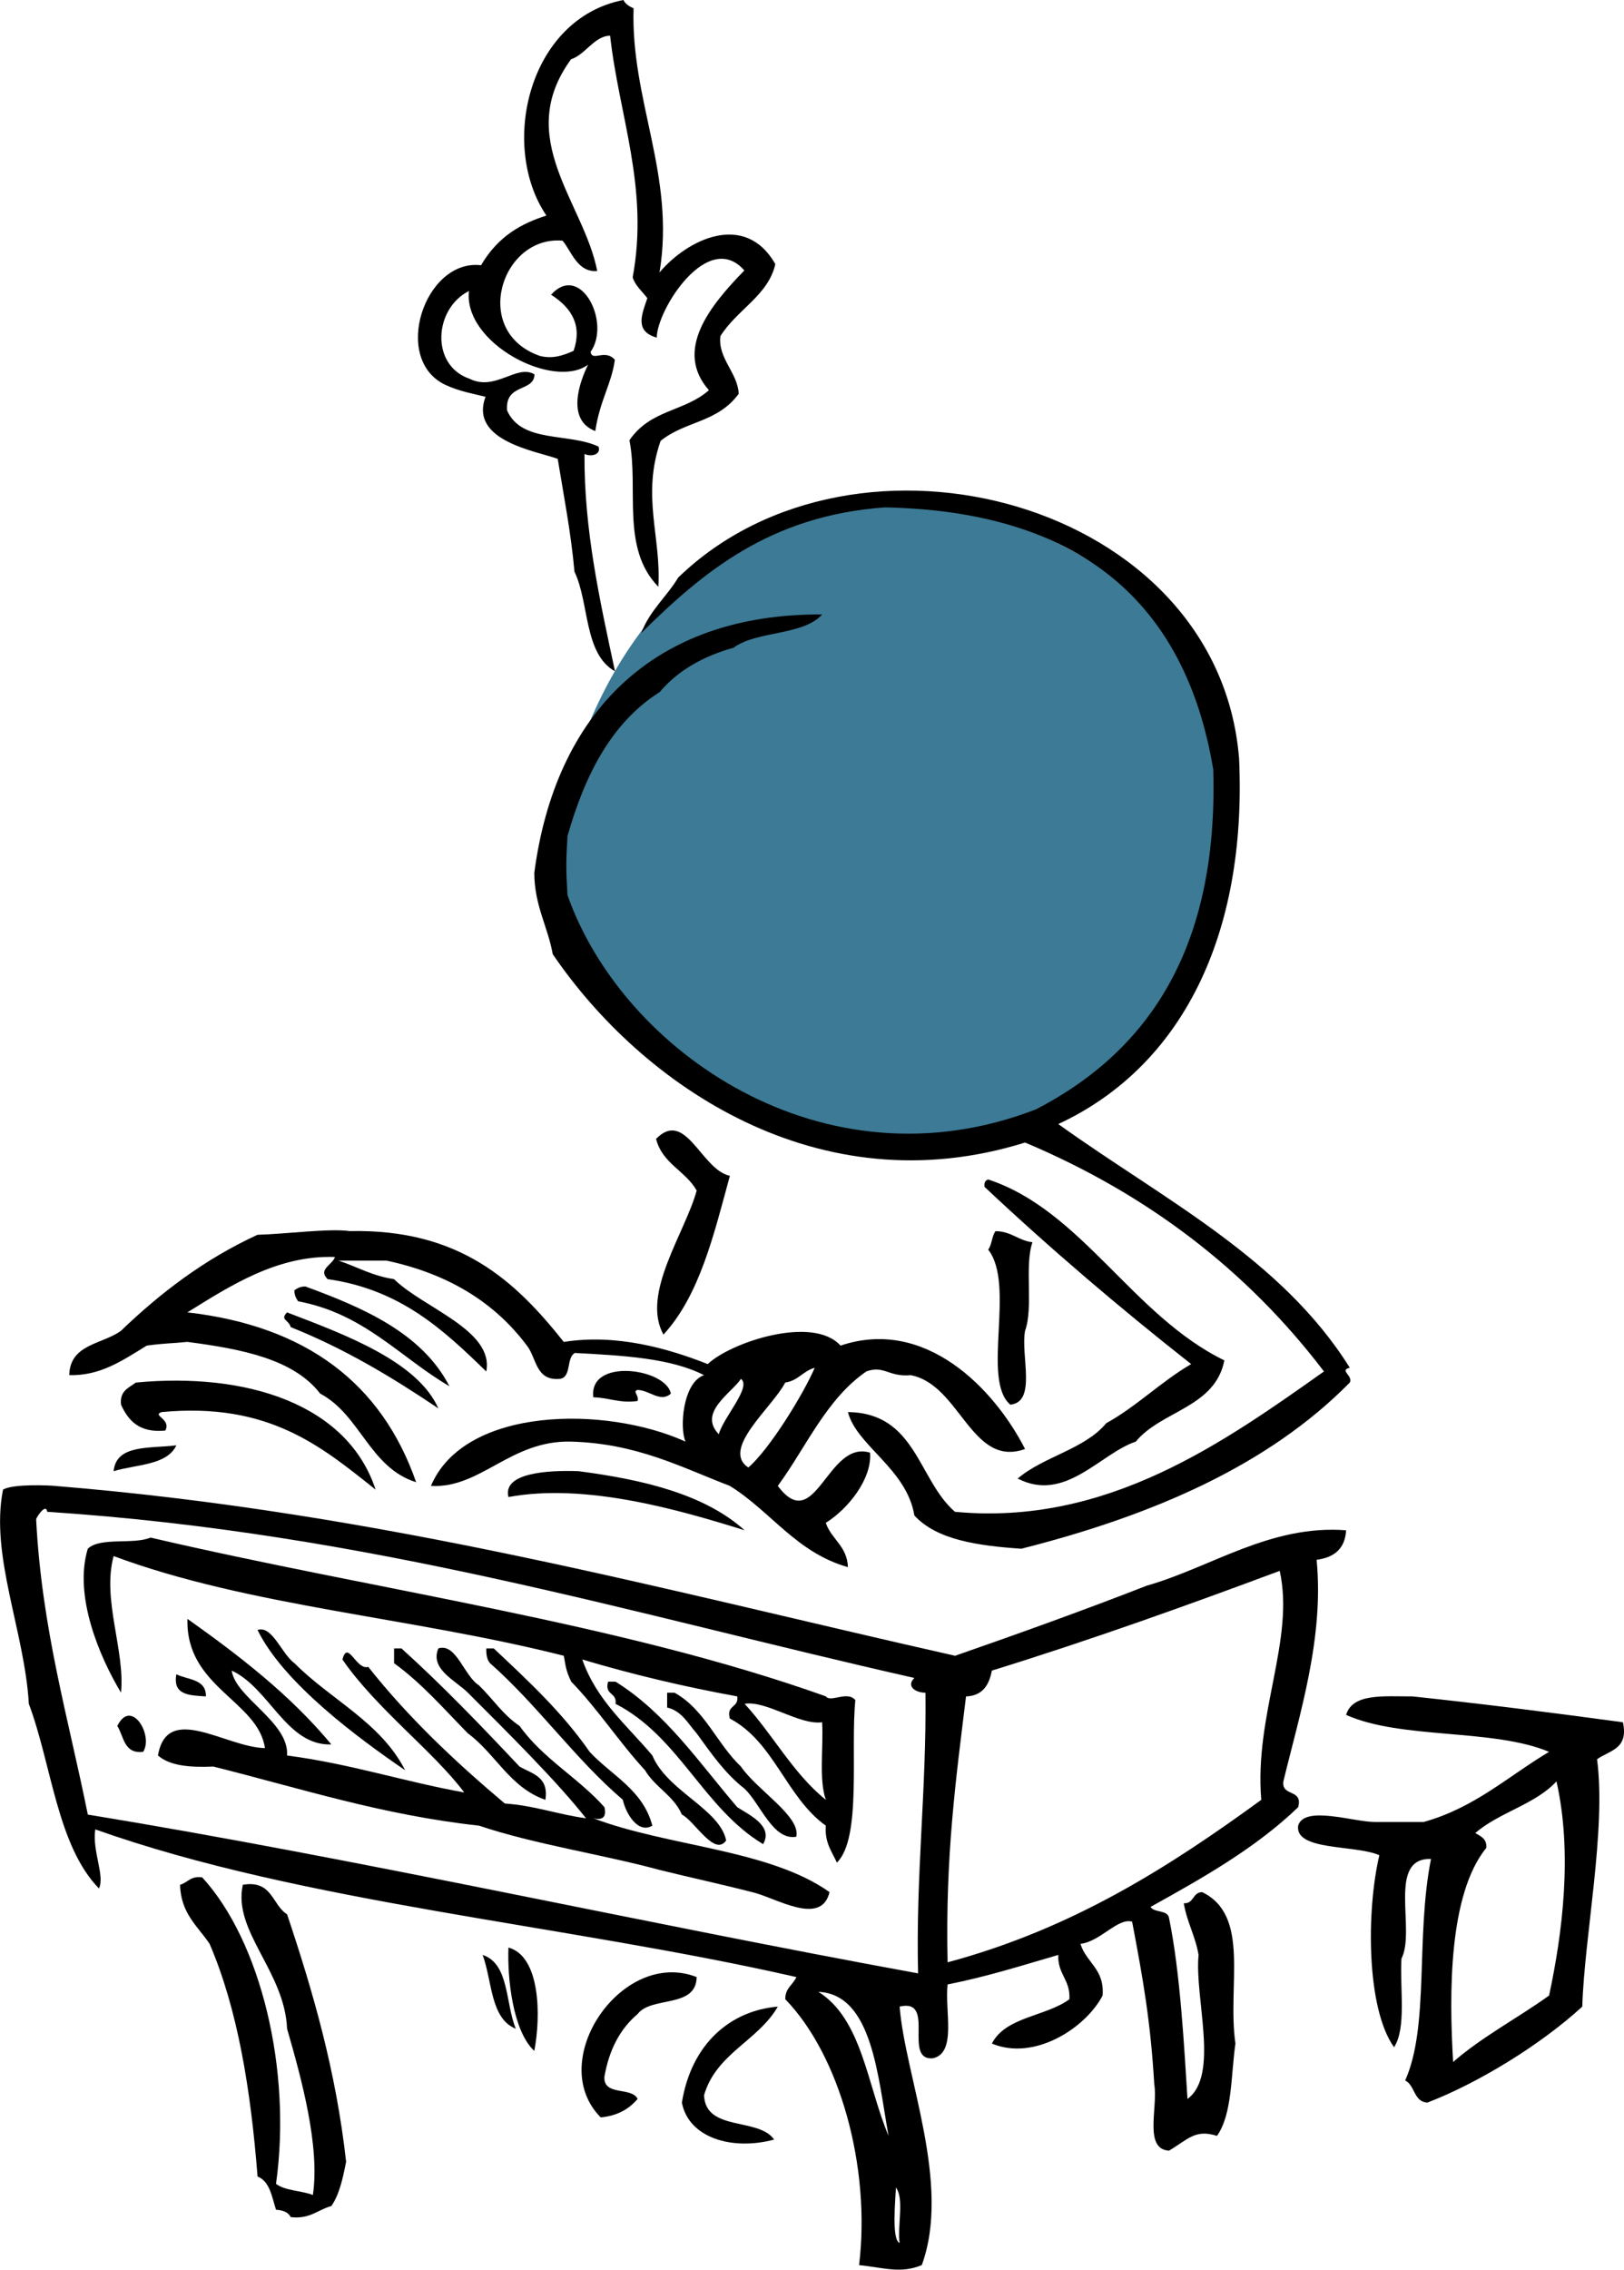
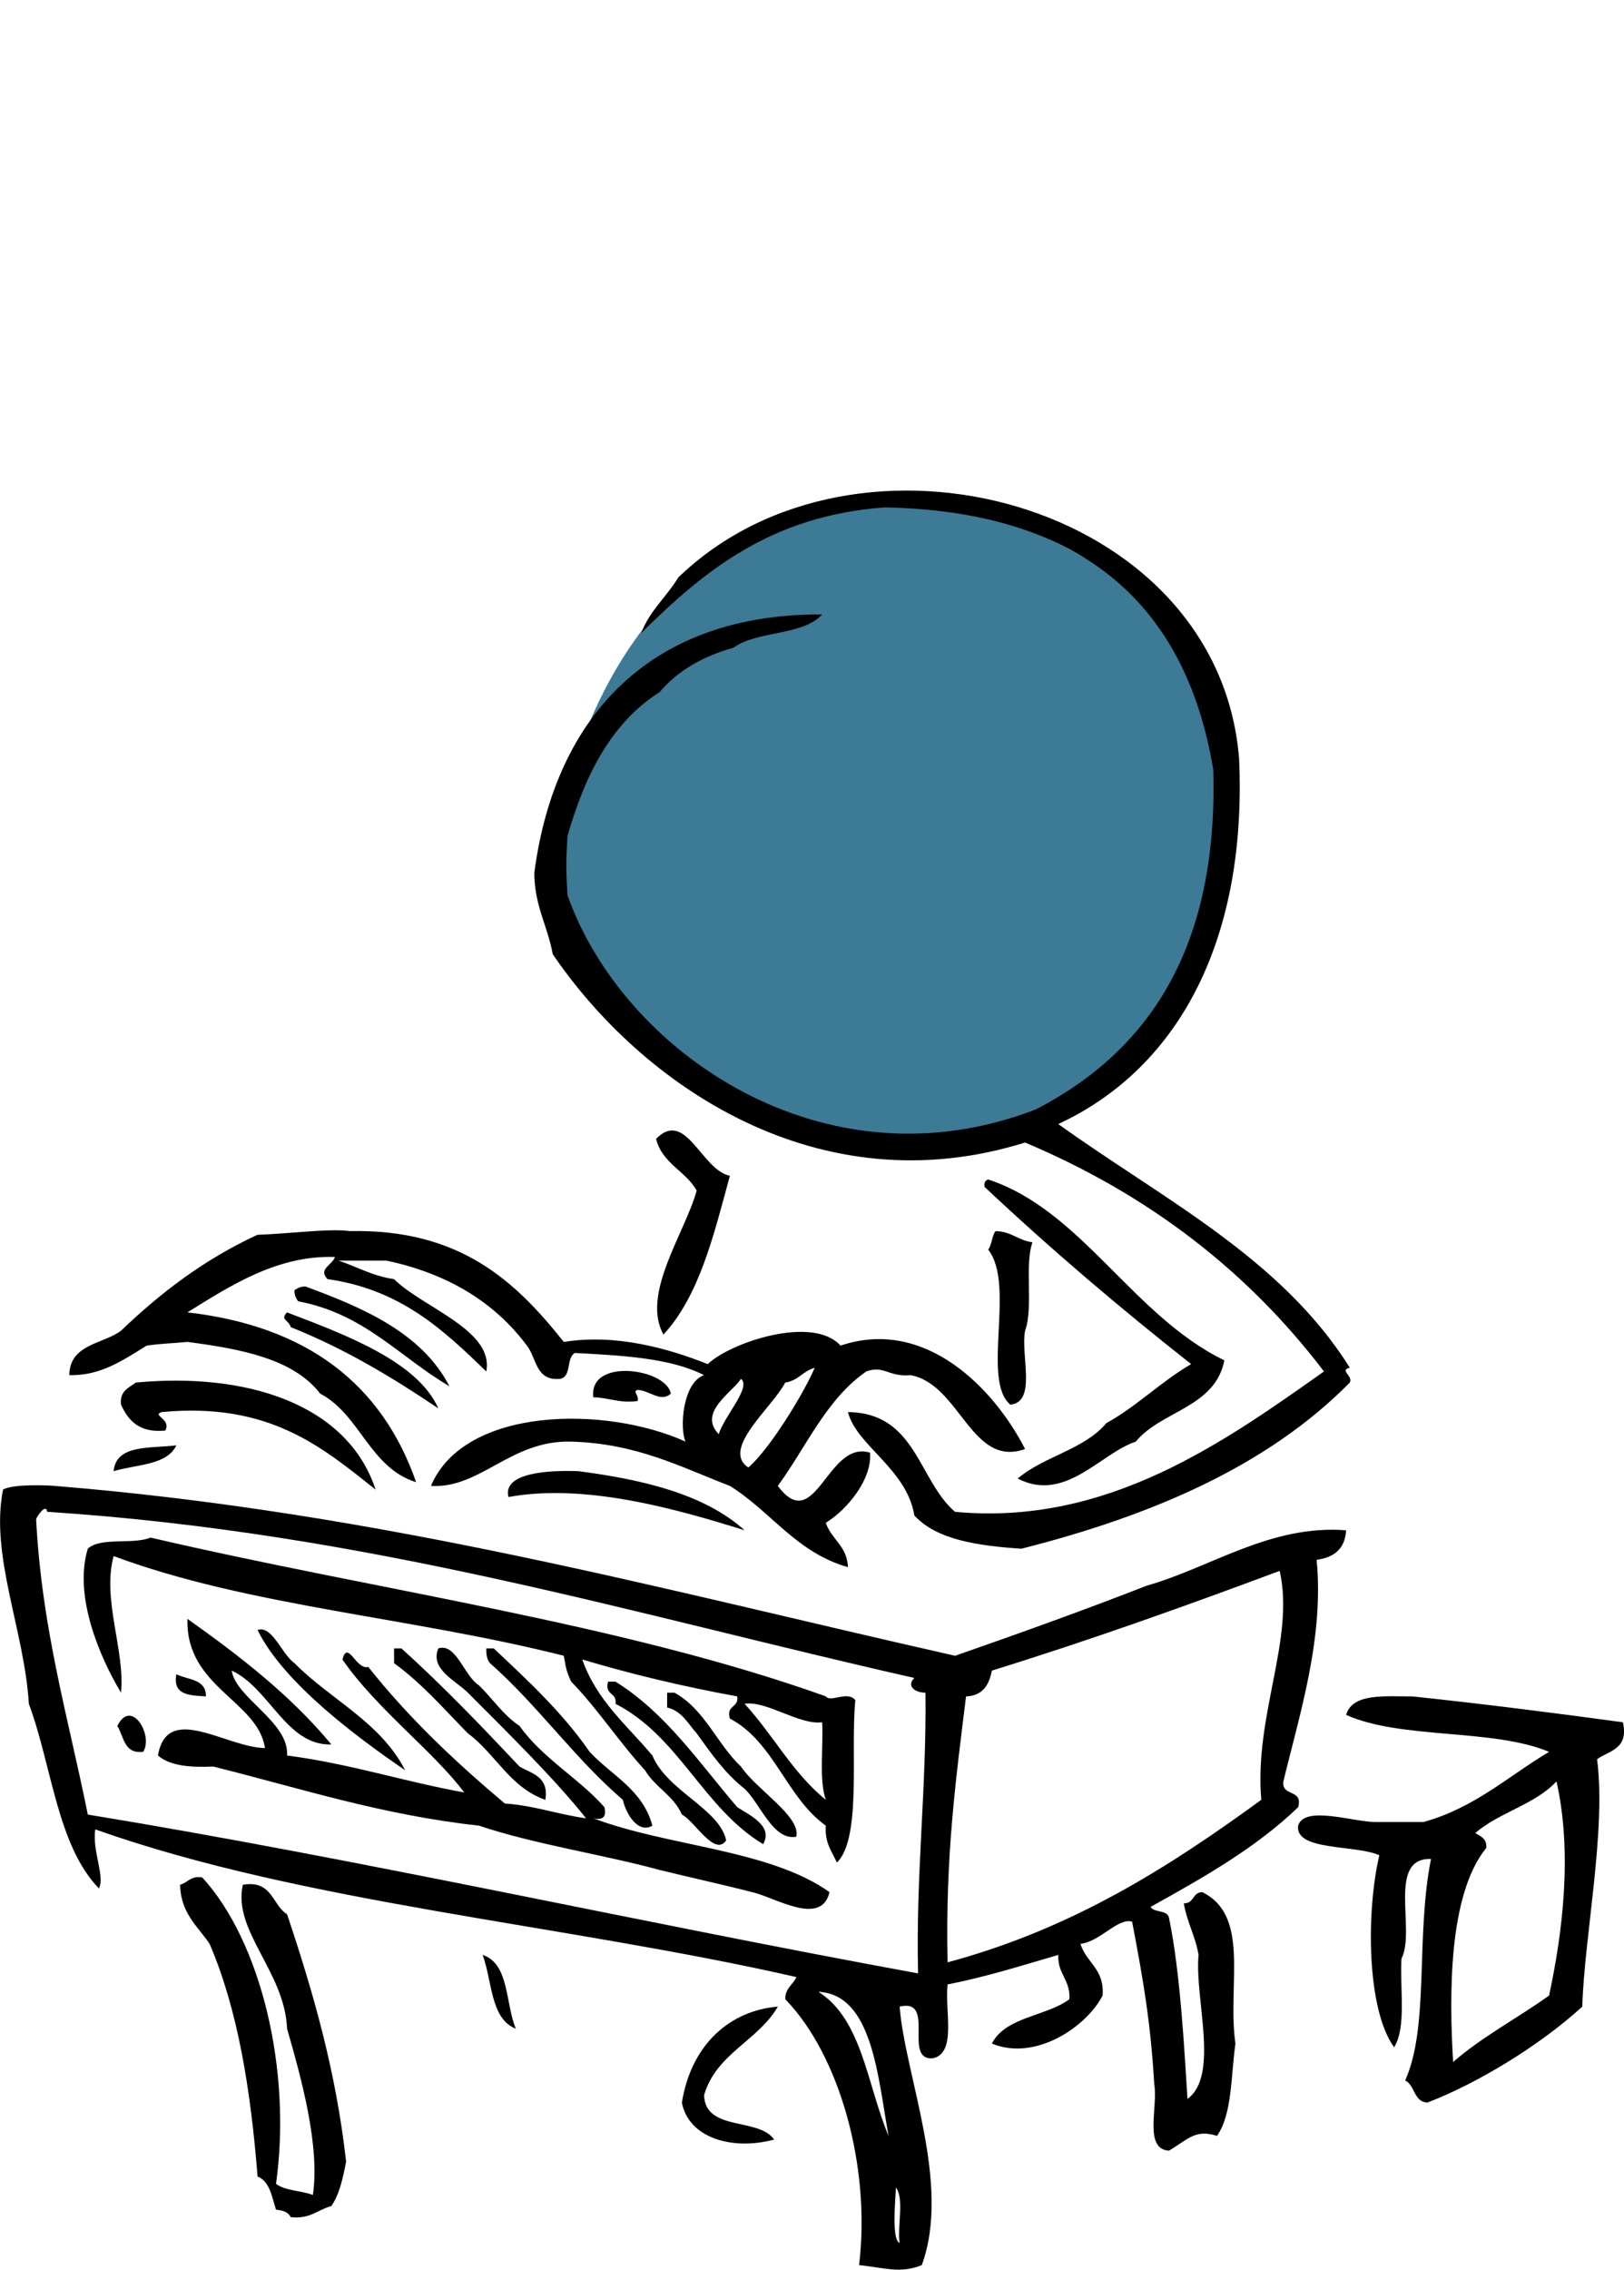
<svg xmlns="http://www.w3.org/2000/svg" version="1.1" x="0px" y="0px" width="63.25px" height="88.335px" viewBox="0 0 63.25 88.335" enable-background="new 0 0 63.25 88.335" xml:space="preserve">
  <g id="Ebene_1">
    <path fill-rule="evenodd" clip-rule="evenodd" fill="#3C7A95" d="M47.202,27.12c-1.305-4.306-9.217-9.218-16.055-7.011   c-6.851,2.211-9.131,9.347-9.607,13.372c-0.632,5.347,8.966,13.634,19.257,10.039C47.109,41.315,48.5,31.404,47.202,27.12z" />
  </g>
  <g id="Ebene_2">
    <g>
-       <path fill-rule="evenodd" clip-rule="evenodd" d="M25.686,10.603c1.087-1.287,3.327-2.392,4.511-0.325    c-0.271,1.219-1.499,1.775-2.14,2.805c-0.103,0.87,0.676,1.424,0.714,2.243c-0.828,1.131-2.089,1.056-3.043,1.834    c-0.749,2.151,0.031,3.752-0.088,5.678c-1.468-1.51-0.755-3.802-1.125-5.705c0.831-1.208,2.134-1.101,3.095-1.946    c-1.361-1.547,0.021-3.269,1.38-4.661c-1.416-1.619-3.408,1.531-3.411,2.614c-0.873-0.243-0.584-0.902-0.367-1.535    c-0.202-0.267-0.486-0.504-0.571-0.813c0.644-3.471-0.534-6.287-0.879-9.403c-0.614,0.009-0.967,0.742-1.521,0.917    c-2.246,3.07,0.508,5.584,1.019,8.243c-0.781,0.06-1.008-0.785-1.351-1.182c-2.382-0.208-3.58,3.538-0.888,4.484    c0.51,0.13,0.919-0.019,1.318-0.196c0.334-0.953-0.038-1.652-0.877-2.184c1.145-1.273,2.345,1.079,1.54,2.224    c0.06,0.396,0.562-0.133,0.944,0.309c-0.128,0.943-0.579,1.562-0.762,2.772c-1.145-0.432-0.609-1.925-0.28-2.583    c-1.342,0.992-4.866-0.836-4.64-2.868c-1.367,0.69-1.507,2.891,0.023,3.416c1.015,0.503,1.844-0.588,2.531-0.169    c-0.024,0.705-1.155,0.333-1.069,1.403c0.567,1.283,2.391,0.858,3.559,1.405c0.112,0.286-0.241,0.422-0.544,0.288    c-0.019,2.969,0.6,5.709,1.188,8.459c-1.218-0.68-0.994-2.662-1.578-3.876c-0.134-1.494-0.414-2.937-0.653-4.393    c-0.846-0.306-3.456-0.7-2.811-2.415c-0.509-0.128-1-0.206-1.554-0.459c-2.125-0.989-0.814-4.921,1.379-4.661    c0.67-1.14,1.576-1.623,2.545-1.934C19.433,5.663,20.588,0.714,24.282,0c0.059,0.134,0.196,0.239,0.394,0.322    C24.56,3.911,26.312,6.83,25.686,10.603z" />
      <path fill-rule="evenodd" clip-rule="evenodd" d="M41.217,43.748c4.042,2.905,8.684,5.209,11.354,9.485    c-0.43,0.095,0.137,0.308,0,0.575c-3.187,3.233-7.67,5.17-12.792,6.468c-1.704-0.116-3.296-0.345-4.167-1.294    c-0.297-1.818-2.255-2.718-2.587-4.024c2.656,0.027,2.729,2.637,4.168,3.881c5.922,0.557,10.48-2.714,14.372-5.462    c-2.961-3.89-6.82-6.88-11.642-8.91c-8.047,2.511-14.92-2.228-18.395-7.33c-0.198-1.097-0.711-1.876-0.719-3.161    c0.812-6.202,4.627-10.103,11.211-10.061c-0.749,0.833-2.54,0.623-3.45,1.293c-1.197,0.336-2.174,0.893-2.875,1.725    c-1.878,1.188-2.912,3.22-3.593,5.605c-0.06,1.027-0.06,1.272,0,2.3c2.131,6.063,9.964,11.548,18.253,8.335    c4.417-2.289,7.098-6.315,6.898-13.222c-1.092-6.573-5.274-10.055-12.79-10.204c-4.469,0.322-7.074,2.508-9.486,4.887    c0.326-0.871,0.988-1.407,1.437-2.155c6.922-6.702,21.038-2.991,21.845,7.042C48.571,36.414,46.025,41.513,41.217,43.748z" />
      <path fill-rule="evenodd" clip-rule="evenodd" d="M28.427,45.761c-0.626,2.296-1.183,4.661-2.587,6.18    c-0.881-1.584,0.841-3.953,1.294-5.605c-0.431-0.767-1.344-1.051-1.582-2.012C26.712,43.14,27.314,45.536,28.427,45.761z" />
      <path fill-rule="evenodd" clip-rule="evenodd" d="M47.685,52.946c-0.362,1.841-2.457,1.952-3.45,3.162    c-1.384,0.459-2.75,2.392-4.598,1.437c1.006-0.862,2.601-1.135,3.449-2.155c1.203-0.666,2.124-1.612,3.306-2.3    c-2.789-2.194-5.479-4.484-8.048-6.898c-0.022-0.167,0.032-0.255,0.144-0.287C42.128,47.104,44.108,51.203,47.685,52.946z" />
      <path fill-rule="evenodd" clip-rule="evenodd" d="M21.958,52.228c2.033-0.326,4.067,0.252,5.606,0.862    c0.89-0.846,4.092-1.917,5.173-0.719c3.292-1.113,5.98,1.663,7.186,4.024c-2.092,0.75-2.527-2.515-4.455-2.874    c-0.865,0.08-1.034-0.398-1.726-0.145c-1.561,1.074-2.335,2.934-3.449,4.455c1.476,1.97,1.923-1.811,3.593-1.293    c0.084,1.016-0.857,2.192-1.724,2.73c0.216,0.646,0.831,0.894,0.862,1.725c-2.015-0.57-3.001-2.173-4.599-3.162    c-1.904-0.73-3.618-1.652-6.18-1.724c-2.366-0.061-3.521,1.834-5.461,1.724c1.302-3.085,6.793-3.136,9.916-1.724    c-0.237-0.501-0.117-2.295,0.719-2.587c-1.3-0.666-3.165-0.764-5.03-0.863c-0.342,0.186-0.121,0.934-0.576,1.007    c-0.958,0.095-0.91-0.814-1.292-1.294c-1.25-1.673-3.053-2.793-5.462-3.306c-0.623,0-1.246,0-1.868,0    c0.717,0.24,1.318,0.598,2.155,0.719c1.125,1.116,3.905,1.984,3.593,3.593c-1.656-1.602-3.327-3.188-6.18-3.593    c-0.387-0.385,0.183-0.546,0.288-0.861c-2.261-0.082-4.127,1.153-5.749,2.155c4.641,0.531,7.572,2.774,8.91,6.611    c-1.822-0.574-2.17-2.621-3.737-3.449c-1.045-1.351-3.056-1.734-5.173-2.013c-0.67,0.068-0.794,0.041-1.582,0.144    c-1.007,0.622-1.827,1.177-3.019,1.15c0.028-1.219,1.295-1.197,2.013-1.725c1.54-1.479,3.25-2.785,5.317-3.737    c1.122-0.031,2.807-0.258,3.593-0.144C17.933,47.822,20.09,49.881,21.958,52.228z M30.582,53.809    c-0.487,0.955-2.52,2.588-1.438,3.306c0.806-0.682,2.141-2.841,2.587-3.881C31.279,53.356,31.086,53.737,30.582,53.809z     M27.995,55.82c0.18-0.664,1.287-1.837,0.863-2.155C28.483,54.227,27.177,54.974,27.995,55.82z" />
      <path fill-rule="evenodd" clip-rule="evenodd" d="M38.774,47.916c0.617,0.006,0.88,0.365,1.437,0.432    c-0.319,0.925,0.044,2.534-0.288,3.449c-0.177,0.97,0.466,2.764-0.574,2.873c-1.139-0.965,0.216-4.659-0.862-6.035    C38.634,48.445,38.627,48.104,38.774,47.916z" />
      <path fill-rule="evenodd" clip-rule="evenodd" d="M17.503,53.952c-1.935-1.131-3.31-2.822-5.892-3.306    c-0.076-0.115-0.15-0.232-0.144-0.431c0.116-0.076,0.234-0.15,0.432-0.144C14.062,50.867,16.426,51.852,17.503,53.952z" />
      <path fill-rule="evenodd" clip-rule="evenodd" d="M11.18,51.078c2.252,0.861,5.086,1.907,5.892,3.736    c-1.775-1.194-3.625-2.315-5.749-3.162C11.244,51.359,10.892,51.371,11.18,51.078z" />
      <path fill-rule="evenodd" clip-rule="evenodd" d="M26.127,54.24c-0.404,0.36-0.827-0.13-1.293-0.145    c-0.213,0.062,0.056,0.184,0,0.432c-0.72,0.097-1.113-0.134-1.725-0.144C22.915,52.829,25.949,53.254,26.127,54.24z" />
      <path fill-rule="evenodd" clip-rule="evenodd" d="M14.629,57.977c-2.108-1.676-4.155-3.413-8.335-3.019    c-0.391,0.132,0.384,0.268,0.144,0.719c-1.007,0.098-1.44-0.381-1.724-1.007c-0.062-0.54,0.303-0.653,0.574-0.861    C9.628,53.398,13.538,54.659,14.629,57.977z" />
      <path fill-rule="evenodd" clip-rule="evenodd" d="M6.869,56.252c-0.367,0.783-1.561,0.737-2.443,1.006    C4.521,56.204,5.847,56.38,6.869,56.252z" />
      <path fill-rule="evenodd" clip-rule="evenodd" d="M29,59.558c-2.575-0.804-6.194-1.848-9.197-1.294    c-0.237-0.937,1.515-1.052,2.731-1.006C25.119,57.595,27.462,58.175,29,59.558z" />
      <path fill-rule="evenodd" clip-rule="evenodd" d="M33.313,66.168c-0.196,1.971,0.255,5.38-0.719,6.324    c-0.192-0.431-0.48-0.766-0.431-1.438c-1.54-1.097-2.011-3.26-3.737-4.168c-0.153-0.537,0.356-0.409,0.288-0.862    c-2.107-0.384-4.118-0.865-6.036-1.437c0.558,1.597,1.746,2.564,2.729,3.735c0.578,1.389,2.619,2.077,2.875,3.307    c-0.454,0.647-1.223-0.755-1.725-1.007c-0.316-0.736-1.044-1.062-1.436-1.725c-1.012-1.097-1.835-2.38-2.875-3.449    c-0.225-0.472-0.213-0.633-0.288-1.006c-5.931-1.5-12.265-1.921-17.533-3.88c-0.458,1.697,0.451,3.669,0.288,5.316    c-0.826-1.374-1.856-3.764-1.293-5.604c0.495-0.463,1.77-0.147,2.443-0.432c8.778,2.049,18.322,3.332,26.301,6.18    C32.356,66.278,32.995,65.789,33.313,66.168z M32.164,70.049c-0.276-0.778-0.09-2.018-0.144-3.019    c-0.889,0.12-2.171-0.854-3.02-0.719C30.104,67.509,30.888,69.025,32.164,70.049z" />
      <path fill-rule="evenodd" clip-rule="evenodd" d="M15.779,68.898c-1.825-1.247-4.741-3.396-5.749-5.461    c0.575-0.189,0.94,0.939,1.438,1.293C12.874,66.151,14.825,67.025,15.779,68.898z" />
      <path fill-rule="evenodd" clip-rule="evenodd" d="M15.348,64.156c0.096,0,0.192,0,0.288,0c1.611,1.455,3.112,3.02,4.599,4.599    c0.485,0.281,1.148,0.386,1.006,1.294c-1.387-0.481-1.941-1.795-3.019-2.587c-0.925-0.942-1.791-1.945-2.874-2.731    C15.348,64.539,15.348,64.349,15.348,64.156z" />
      <path fill-rule="evenodd" clip-rule="evenodd" d="M18.941,64.156c0.096,0,0.192,0,0.288,0c1.334,1.251,2.677,2.497,3.735,4.024    c0.853,0.921,2.074,1.471,2.443,2.874c-0.546,0.329-1.028-0.451-1.15-1.006c-1.883-1.613-3.313-3.68-5.173-5.318    C18.973,64.604,18.931,64.406,18.941,64.156z" />
      <path fill-rule="evenodd" clip-rule="evenodd" d="M6.869,65.162c0.448,0.223,1.165,0.177,1.15,0.862    C7.389,65.982,6.717,65.984,6.869,65.162z" />
      <path fill-rule="evenodd" clip-rule="evenodd" d="M23.684,65.449c0.096,0,0.192,0,0.288,0c1.977,1.232,3.259,3.161,4.743,4.887    c0.462,0.3,1.416,0.727,1.006,1.438c-2.333-1.403-3.276-4.198-5.749-5.462C24.041,65.859,23.531,65.986,23.684,65.449z" />
      <path fill-rule="evenodd" clip-rule="evenodd" d="M25.983,65.88c0.096,0,0.192,0,0.288,0c1.174,0.646,1.651,1.99,2.587,2.875    c0.617,0.912,2.339,1.938,2.155,2.73c-0.907,0.161-1.39-1.273-2.013-1.868c-0.756-0.583-1.304-1.378-1.867-2.155    c-0.34-0.379-0.571-0.867-1.15-1.006C25.983,66.265,25.983,66.072,25.983,65.88z" />
      <path fill-rule="evenodd" clip-rule="evenodd" d="M63.207,67.03c0.235,1.049-0.532,1.098-1.006,1.438    c0.361,2.768-0.495,6.896-0.576,9.629c-1.652,1.513-4.093,2.992-6.036,3.736c-0.536-0.037-0.476-0.673-0.862-0.862    c0.949-2.116,0.402-5.576,1.006-8.622c-1.726-0.049-0.582,2.771-1.15,3.88c-0.067,1.179,0.199,2.69-0.288,3.449    c-1.079-1.503-1.085-5.302-0.574-7.473c-0.929-0.415-3.289-0.159-3.163-1.15c0.242-0.812,2.194-0.13,3.019-0.144    c0.623,0,1.246,0,1.868,0c1.988-0.551,3.295-1.783,4.886-2.73c-2.194-0.919-5.754-0.474-7.904-1.438    c0.249-0.854,1.489-0.715,2.588-0.719C57.788,66.317,60.506,66.665,63.207,67.03z M57.458,71.342    c0.21,0.126,0.455,0.216,0.43,0.575c-1.477,1.815-1.45,5.699-1.293,8.335c1.125-0.981,2.51-1.706,3.737-2.586    c0.521-2.423,0.919-5.545,0.288-8.336C59.794,70.229,58.379,70.538,57.458,71.342z" />
      <path fill-rule="evenodd" clip-rule="evenodd" d="M5.575,68.181c-0.757,0.086-0.746-0.596-1.006-1.007    C5.111,66.067,5.989,67.545,5.575,68.181z" />
      <path fill-rule="evenodd" clip-rule="evenodd" d="M10.75,84.995c0.353,0.27,0.984,0.262,1.436,0.432    c0.28-1.899-0.447-4.536-1.005-6.468c-0.094-2.241-2.123-3.796-1.724-5.604c1.153-0.196,1.134,0.782,1.724,1.149    c0.998,2.979,1.899,6.054,2.299,9.629c-0.126,0.64-0.259,1.273-0.575,1.726c-0.531,0.14-0.825,0.516-1.581,0.431    c-0.095-0.193-0.306-0.269-0.574-0.288c-0.164-0.506-0.24-1.102-0.719-1.293c-0.265-3.377-0.772-6.51-1.868-9.055    c-0.461-0.689-1.122-1.178-1.15-2.299c0.301-0.083,0.411-0.356,0.862-0.288C10.156,75.55,11.372,80.559,10.75,84.995z" />
-       <path fill-rule="evenodd" clip-rule="evenodd" d="M19.803,75.798c1.241,0.341,1.27,2.657,1.006,4.023    C19.973,79.044,19.754,76.994,19.803,75.798z" />
      <path fill-rule="evenodd" clip-rule="evenodd" d="M20.091,78.959c-0.997-0.394-0.917-1.862-1.294-2.874    C19.844,76.428,19.679,77.982,20.091,78.959z" />
-       <path fill-rule="evenodd" clip-rule="evenodd" d="M27.133,76.947c-0.019,1.228-1.76,0.73-2.299,1.438    c-0.676,0.569-1.11,1.381-1.294,2.442c-0.044,0.763,1.059,0.379,1.294,0.862c-0.33,0.389-0.781,0.657-1.438,0.719    C21.214,80.213,24.232,75.807,27.133,76.947z" />
      <path fill-rule="evenodd" clip-rule="evenodd" d="M30.294,78.097c-0.771,1.337-2.398,1.816-2.874,3.449    c0.059,1.427,2.122,0.85,2.73,1.725c-1.625,0.438-3.329-0.058-3.593-1.438C26.931,79.521,28.469,78.248,30.294,78.097z" />
      <path fill-rule="evenodd" clip-rule="evenodd" d="M7.301,63.006c2.046,1.45,4.019,2.976,5.604,4.887    c-1.746,0.061-2.402-2.19-3.88-2.874c0.144,1.056,2.241,2.002,2.156,3.305c2.46,0.319,4.543,1.015,6.899,1.438    c-1.165-1.567-3.435-3.272-4.743-5.174c0.206-0.795,0.533,0.427,1.006,0.287c1.566,1.978,3.393,3.697,5.317,5.317    c1.165,0.08,2.064,0.427,3.163,0.575c-1.148-1.455-2.994-3.281-4.601-4.888c-0.47-0.47-1.493-0.918-1.149-1.724    c0.695-0.222,1.002,1.075,1.581,1.438c0.535,0.52,0.948,1.161,1.582,1.58c0.894,1.263,2.292,2.02,3.305,3.162    c0.086,0.374-0.058,0.518-0.431,0.432c2.917,1.107,6.843,1.205,9.198,2.874c-0.327,1.365-2.134,0.193-3.019,0    c-1.181-0.304-2.402-0.567-3.593-0.862c-2.301-0.622-4.853-0.992-7.042-1.725c-3.799-0.417-6.973-1.459-10.347-2.3    c-0.903,0.04-1.697-0.027-2.155-0.432c0.359-2.078,2.631-0.319,4.167-0.286C10.054,66.193,7.222,65.671,7.301,63.006z" />
      <path fill-rule="evenodd" clip-rule="evenodd" d="M52.427,59.558c-0.042,0.725-0.471,1.061-1.149,1.149    c0.297,3.041-0.668,6.029-1.294,8.623c-0.083,0.611,0.776,0.278,0.575,1.006c-1.635,1.574-3.683,2.736-5.748,3.88    c0.144,0.24,0.665,0.103,0.719,0.432c0.439,2.117,0.593,5.064,0.719,7.042c1.258-0.921,0.267-3.931,0.432-5.604    c-0.125-0.739-0.452-1.272-0.576-2.012c0.406,0.022,0.334-0.432,0.719-0.432c1.889,0.922,0.966,3.618,1.292,5.893    c-0.178,1.259-0.122,2.752-0.718,3.593c-0.844-0.269-1.115,0.125-1.868,0.575c-0.997-0.058-0.423-1.685-0.575-2.587    c-0.143-2.417-0.428-4.049-0.862-6.324c-0.554-0.167-1.235,0.774-2.012,0.862c0.223,0.735,0.943,0.974,0.862,2.013    c-0.654,1.255-2.651,2.562-4.312,1.868c0.533-1.048,2.111-1.052,3.019-1.725c0.045-0.765-0.467-0.971-0.432-1.725    c-1.411,0.41-2.791,0.85-4.311,1.149c-0.12,1.03,0.367,2.667-0.576,2.875c-1.188,0.088,0.144-2.348-1.293-2.013    c0.211,2.703,2.019,6.896,0.863,10.061c-0.821,0.342-1.461,0.103-2.442,0c0.462-3.829-0.758-8.169-2.875-10.348    c-0.006-0.438,0.304-0.56,0.432-0.862c-8.973-2.046-19.176-2.861-27.306-5.748c-0.125,0.847,0.385,1.812,0.143,2.299    c-1.628-1.677-1.832-4.779-2.73-7.187c-0.165-2.823-1.517-5.77-1.005-8.335c0.391-0.236,1.841-0.164,2.011-0.145    c12.846,1.048,23.728,4.059,35.068,6.611c2.523-0.877,5.025-1.776,7.472-2.73C47.169,61.002,49.467,59.332,52.427,59.558z     M36.044,65.88c-0.396,0-0.761-0.257-0.432-0.574C24.67,62.835,14.43,59.661,1.838,58.839c-0.042-0.342-0.388,0.159-0.431,0.287    c0.22,4.284,1.258,7.748,2.013,11.497c10.54,1.726,21.561,4.212,32.337,6.18C35.662,72.972,36.089,69.663,36.044,65.88z     M49.123,70.049c-0.28-3.302,1.317-6.246,0.717-8.911c-3.663,1.367-7.368,2.692-11.21,3.881c-0.107,0.563-0.36,0.98-1.006,1.006    c-0.392,3.197-0.81,6.188-0.718,10.348C41.78,75.066,45.547,72.653,49.123,70.049z M34.607,83.127    c-0.418-2.267-0.62-5.512-2.731-5.605C33.584,78.592,33.777,81.177,34.607,83.127z M35.037,87.295    c-0.092-0.674,0.188-1.721-0.143-2.156C34.879,85.561,34.714,87.176,35.037,87.295z" />
    </g>
  </g>
</svg>